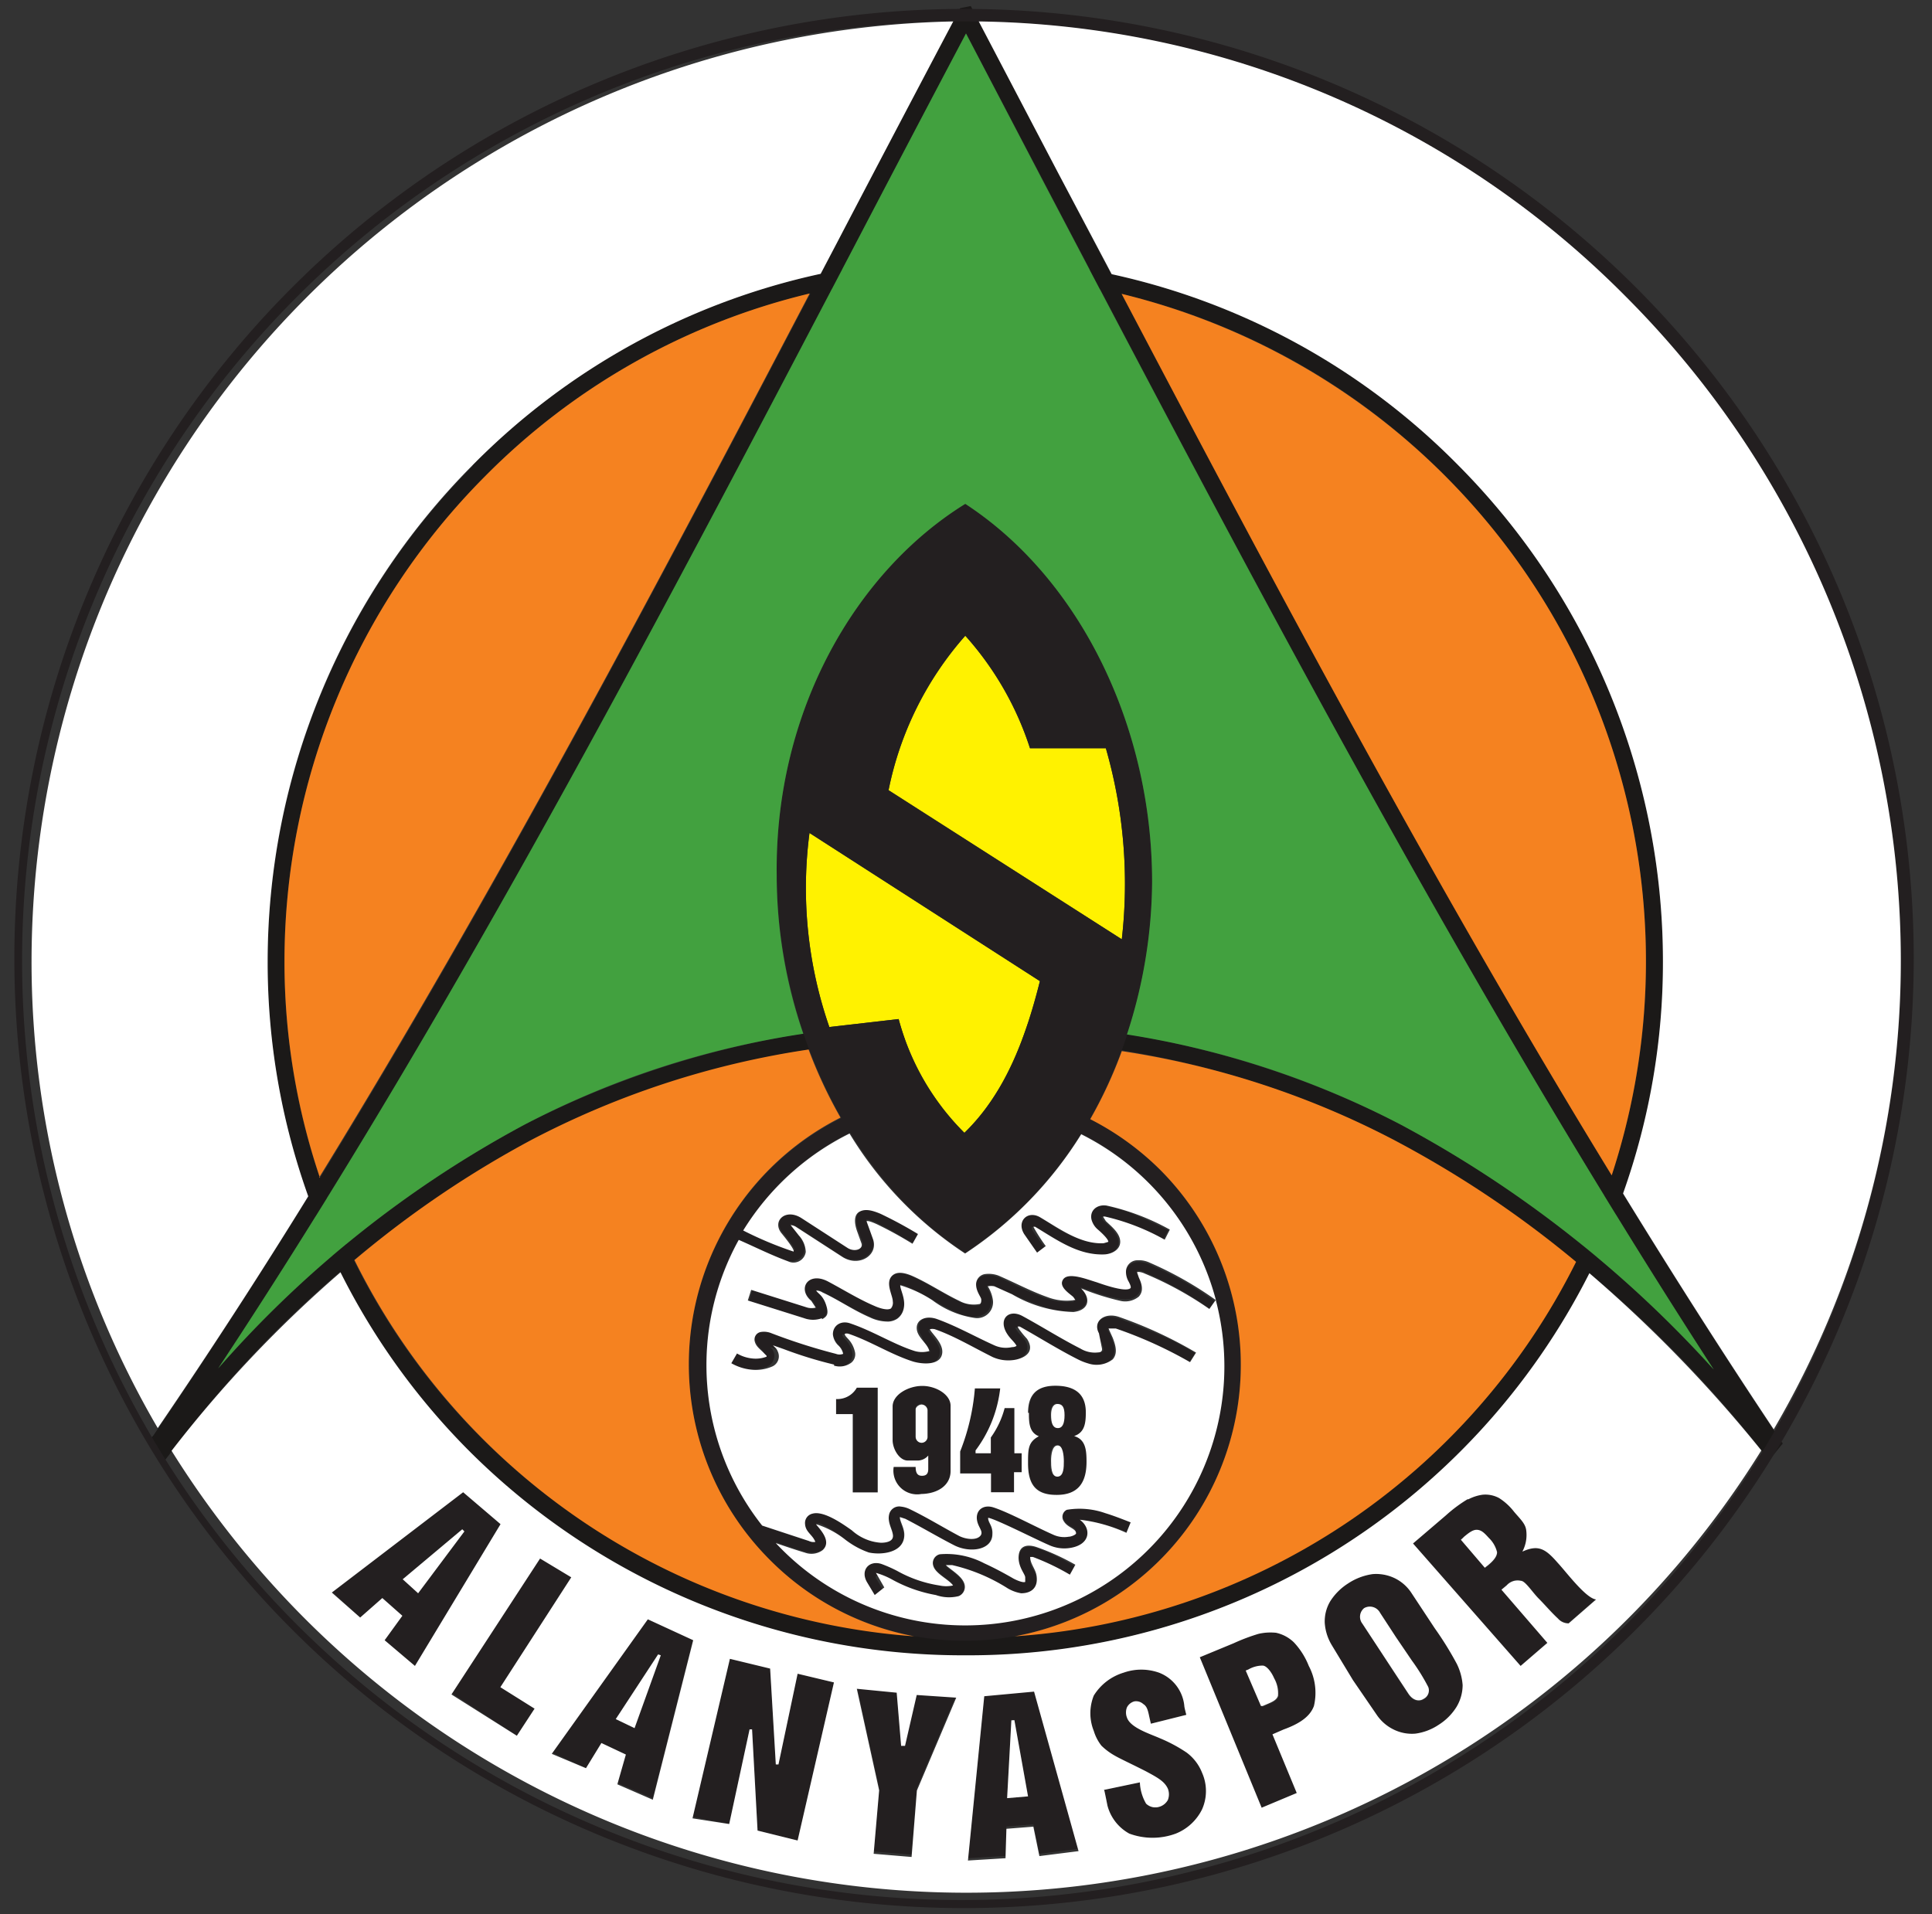
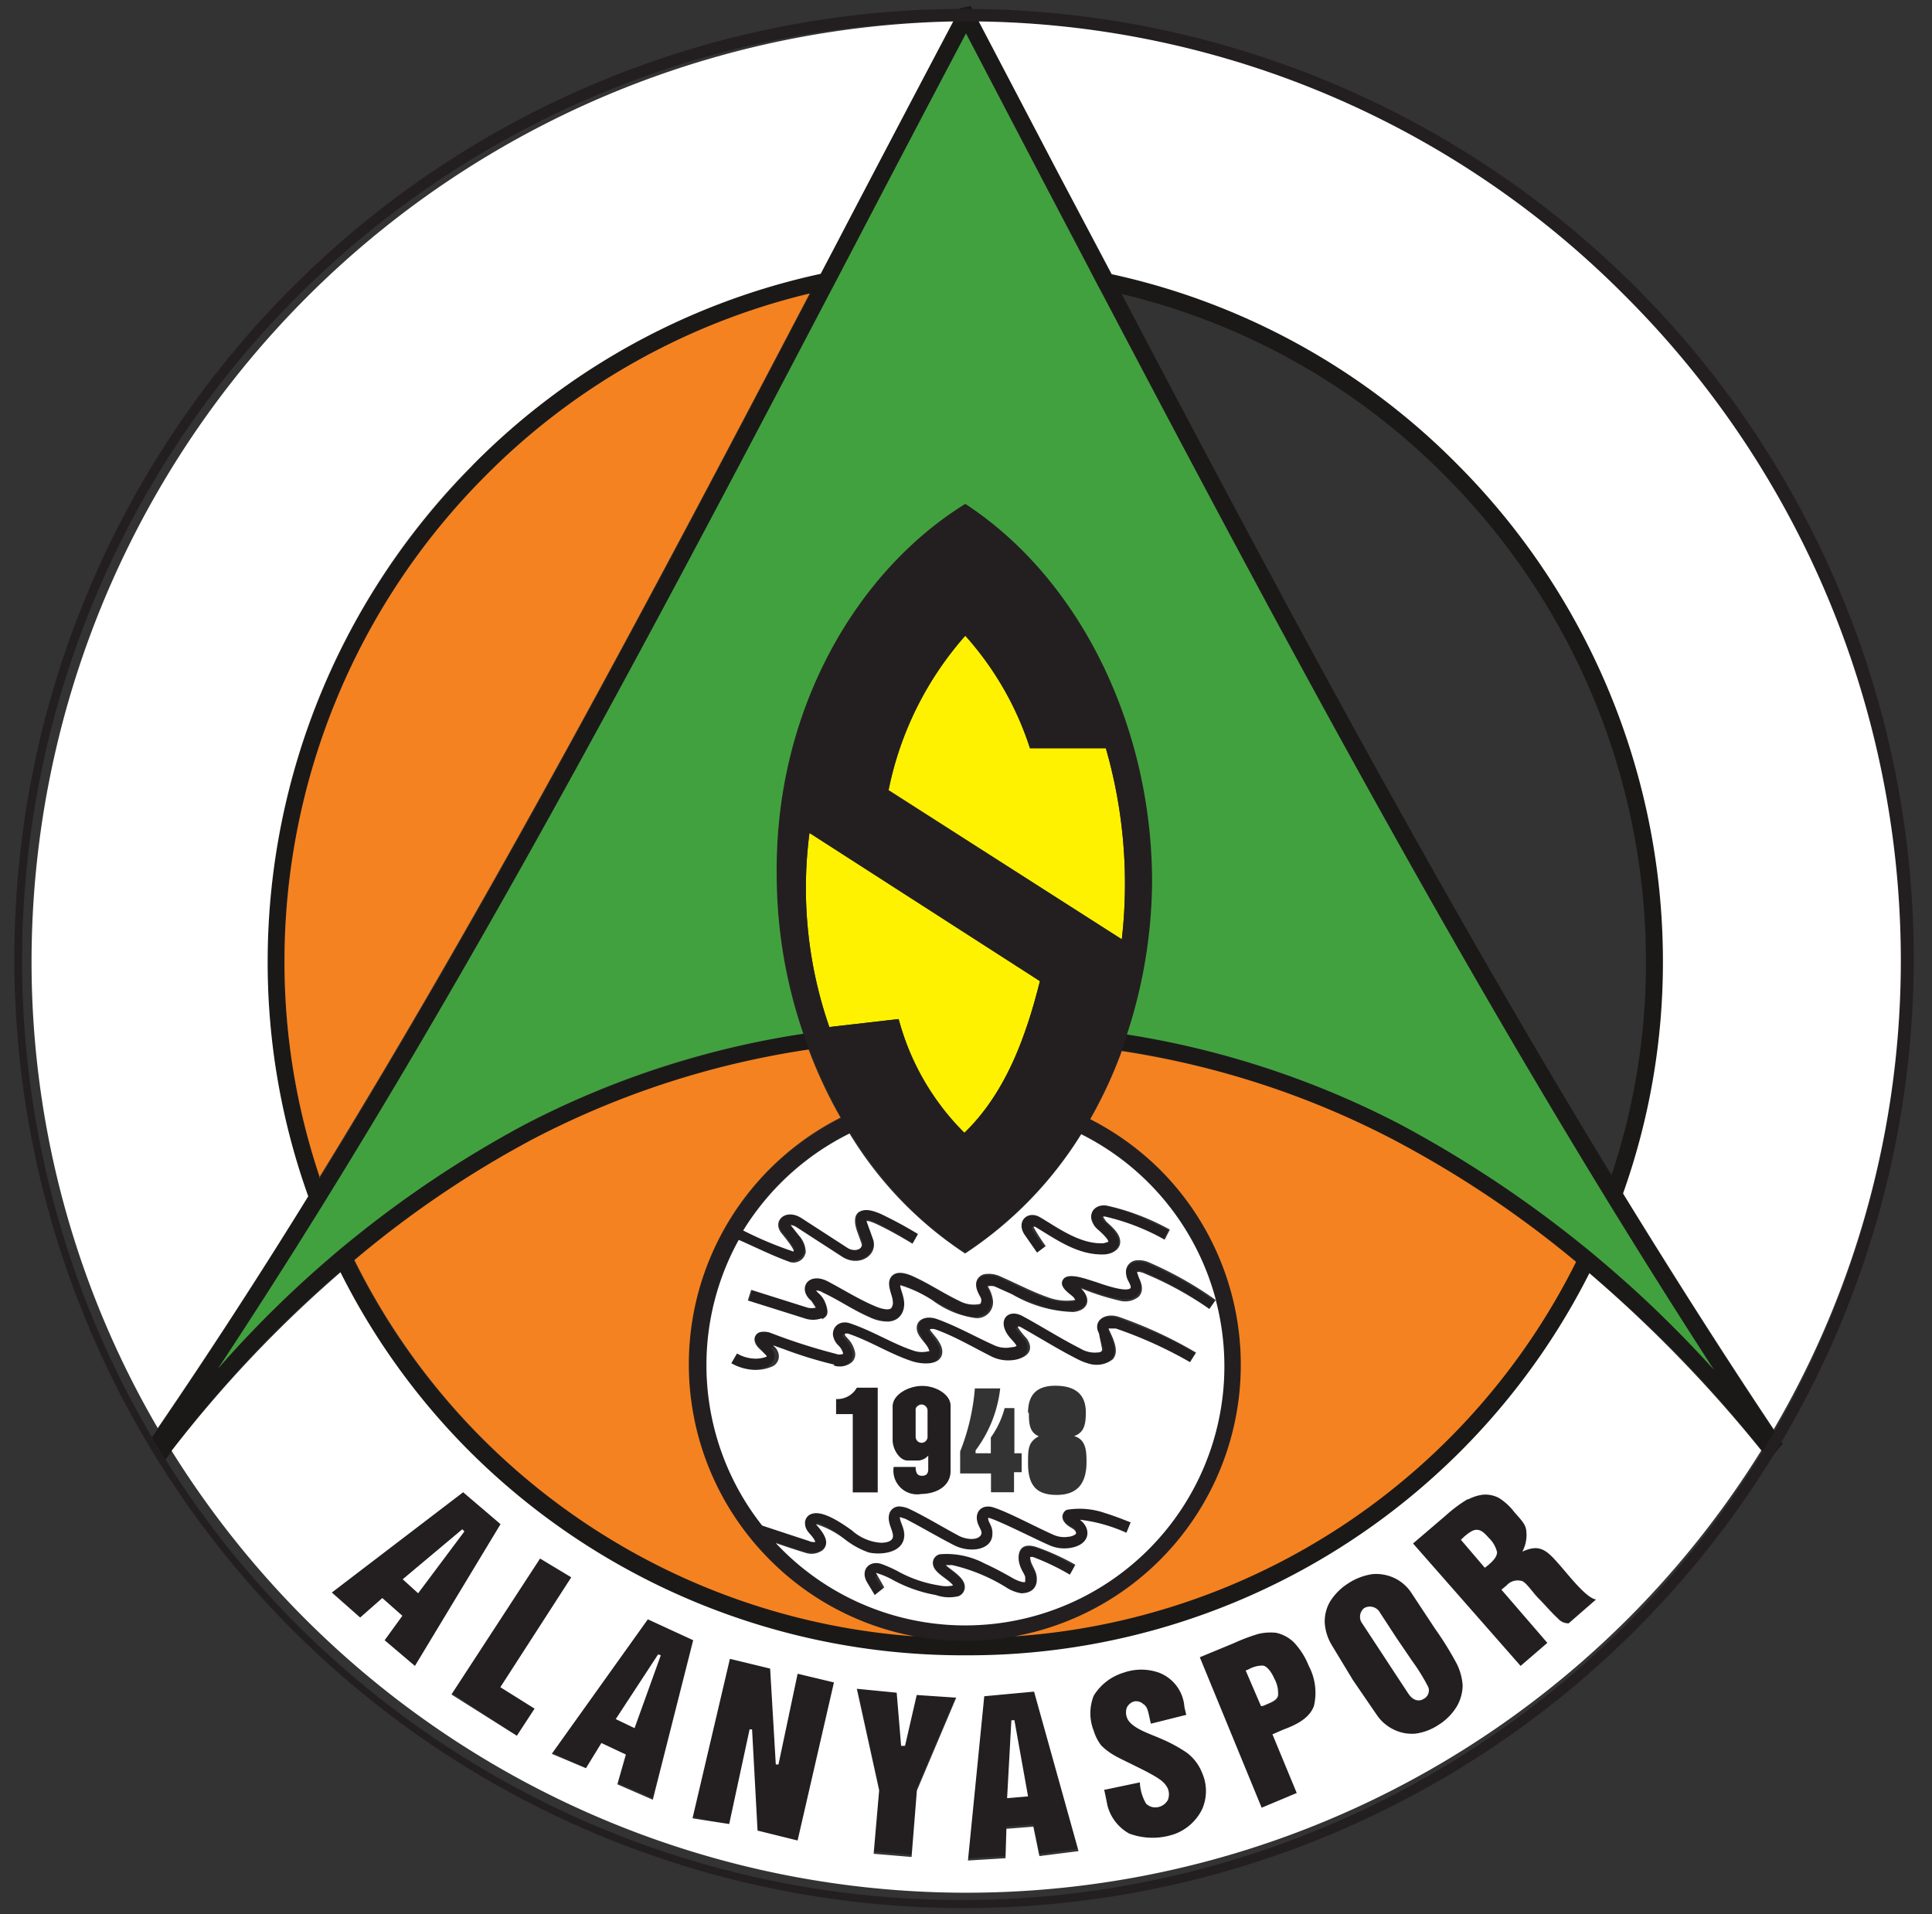
<svg xmlns="http://www.w3.org/2000/svg" id="Layer_1" data-name="Layer 1" viewBox="0 0 109 108">
  <rect x="0" y="0" width="109" height="108" fill="#333333" stroke="none" />
  <defs>
    <style>.cls-1{fill:#1b1918;}.cls-1,.cls-2,.cls-3,.cls-5,.cls-6,.cls-7{fill-rule:evenodd;}.cls-2{fill:#231f20;}.cls-3{fill:#fff200;}.cls-4{fill:none;}.cls-5{fill:#fff;}.cls-6{fill:#f58220;}.cls-7{fill:#42a13f;}</style>
  </defs>
  <g id="Layer1000">
    <path id="path10" class="cls-1" d="M54.46,15.55A38.09,38.09,0,0,0,27.34,26.9,38.79,38.79,0,0,0,16.05,54.25a37.93,37.93,0,0,0,11.22,27,38.69,38.69,0,0,0,54.38,0,37.92,37.92,0,0,0,11.21-27A38.79,38.79,0,0,0,81.58,26.9,38.11,38.11,0,0,0,54.46,15.55ZM26.66,26.23a39,39,0,0,1,55.59,0,39.71,39.71,0,0,1,11.57,28A38.87,38.87,0,0,1,82.33,82,39.66,39.66,0,0,1,26.6,82a38.88,38.88,0,0,1-11.5-27.7,39.74,39.74,0,0,1,11.56-28Z" />
    <path id="path12" class="cls-2" d="M85.79,94l-6.07-6.91,1.86-1.59a7.87,7.87,0,0,1,1.24-.92,2.46,2.46,0,0,1,.82-.27,1.63,1.63,0,0,1,.94.19,3.3,3.3,0,0,1,.84.77c.33.39.62.65.68,1a2,2,0,0,1-.21,1.25c.92-.42,1.32-.14,2,.64.46.49,1.58,2,2.16,2.06l-1.55,1.35a.79.79,0,0,1-.6-.27c-.4-.37-.74-.78-1.09-1.13s-.76-1-1-1a.82.82,0,0,0-.8.25l-.3.25,2.59,3Zm-2-5.52.1-.08.09-.07c.3-.25.5-.49.5-.73a1.65,1.65,0,0,0-.47-.81c-.25-.28-.41-.43-.64-.45s-.45.14-.75.39l-.08.08-.1.09Z" />
    <path id="path14" class="cls-2" d="M76.33,94.8l-1.21-2a2.78,2.78,0,0,1-.38-1.22,2.21,2.21,0,0,1,.31-1.23,3.26,3.26,0,0,1,1-1,3.35,3.35,0,0,1,1.38-.53,2.42,2.42,0,0,1,1.28.24,2.37,2.37,0,0,1,.92.82l1.32,2a18.66,18.66,0,0,1,1.24,2,3.25,3.25,0,0,1,.33,1.2,2.41,2.41,0,0,1-.35,1.24,3.18,3.18,0,0,1-1,1,3.1,3.1,0,0,1-1.31.5,2.32,2.32,0,0,1-1.25-.24,2.44,2.44,0,0,1-.91-.78Zm3.32-1.11-.89-1.31L77.86,91a.65.65,0,0,0-.9-.26.63.63,0,0,0-.1.87l.9,1.37.9,1.41.79,1.2c.27.42.63.47.88.3a.53.53,0,0,0,.25-.66,11.27,11.27,0,0,0-.93-1.5Z" />
    <path id="path16" class="cls-2" d="M71.18,102l-3.49-8.49,1.91-.79A10.67,10.67,0,0,1,71,92.19a3,3,0,0,1,1-.06,2.08,2.08,0,0,1,1,.54A4.18,4.18,0,0,1,73.84,94a3.24,3.24,0,0,1,.29,2.26c-.22.6-.81,1-1.72,1.33l-.62.27,1.37,3.31Zm0-5.71.1,0,.14-.06c.36-.15.64-.26.72-.51a1.71,1.71,0,0,0-.22-1c-.14-.33-.41-.7-.64-.71a1.62,1.62,0,0,0-.81.22l-.15.07Z" />
    <path id="path18" class="cls-2" d="M62.26,101l2.05-.43a2.59,2.59,0,0,0,.35,1.2.75.75,0,0,0,.74.18.81.81,0,0,0,.49-.39.88.88,0,0,0,0-.63c-.19-.42-.58-.63-1.27-1-.85-.43-1.44-.7-1.73-.87a3.57,3.57,0,0,1-.75-.56,2.52,2.52,0,0,1-.43-.83,2.67,2.67,0,0,1,0-2,3,3,0,0,1,1.68-1.29,3,3,0,0,1,2,0,2.24,2.24,0,0,1,1.43,1.9c0,.06.1.44.11.48l-2,.5L64.87,97c-.09-.39-.12-.7-.37-.85A.6.6,0,0,0,64,96a.66.66,0,0,0-.42.34.79.79,0,0,0,0,.57c.19.58,1.3.92,1.86,1.17a8.51,8.51,0,0,1,1.51.81,2.61,2.61,0,0,1,.87,1.14,2.54,2.54,0,0,1,0,2.06,2.82,2.82,0,0,1-1.48,1.37,3.78,3.78,0,0,1-2.63,0,2.54,2.54,0,0,1-1.23-1.58s-.14-.71-.18-.87Z" />
    <path id="path20" class="cls-2" d="M54.61,104.85l.92-9.27,2.81-.26,2.51,9-2.21.28-.34-1.66-1.52.12-.05,1.66Zm2.21-3.39,1.18-.1-.77-4.3h-.17Z" />
    <path id="path22" class="cls-1" d="M54.94.68C56.29,3.24,58,6.51,59.72,9.8c12.49,23.82,25.55,48.73,40.66,71.36l.2.29-.76.93-.37-.45A67.49,67.49,0,0,0,78.62,64.31a51.23,51.23,0,0,0-24.13-5.69A51.54,51.54,0,0,0,30,64.31,63.14,63.14,0,0,0,9.61,82l-.5.64L8.5,81.16,8.65,81C22.94,60.06,35.13,36.78,47.24,13.66c2.32-4.44,4.64-8.87,6.82-13l.11-.2.6-.12Zm3.94,9.56L54.5,1.89c-2.23,4.22-4.32,8.21-6.41,12.21C36.78,35.69,25.4,57.41,12.31,77.21A61.72,61.72,0,0,1,29.57,63.47a52.6,52.6,0,0,1,24.92-5.81,52.39,52.39,0,0,1,24.57,5.8A65.33,65.33,0,0,1,96.69,77.28C82.77,55.81,70.57,32.55,58.88,10.24Z" />
    <path id="path24" class="cls-2" d="M31.13,98.88l5.42-7.59,2.56,1.18-2.28,9-2-.87L35.31,99l-1.38-.65-.87,1.42ZM34.74,97l1.07.51,1.47-4.11-.15-.08Z" />
    <path id="path26" class="cls-2" d="M18.72,89.81l7.41-5.66L28.24,86l-4.83,8L21.7,92.55l1-1.38-1.13-1-1.25,1.1Zm4-.7.87.79,2.61-3.49-.12-.12Z" />
    <path id="path28" class="cls-2" d="M49.29,104.47l.31-3.58-1.26-5.73,2.25.22.25,3h.22l.66-2.87,2.23.15-2.22,5.24-.3,3.75Z" />
-     <path id="path30" class="cls-2" d="M39.07,102.52l2.11-9,2.27.55.32,5.41.15,0L45,94.44l2.05.49L45,103.85l-2.26-.56-.31-5.71-.14,0-1.15,5.34Z" />
+     <path id="path30" class="cls-2" d="M39.07,102.52l2.11-9,2.27.55.32,5.41.15,0L45,94.44l2.05.49L45,103.85Z" />
    <path id="path32" class="cls-2" d="M29.17,97.94l-3.7-2.41,5-7.67L32.23,89l-4,6.2,1.93,1.21Z" />
    <path id="path34" class="cls-2" d="M48.11,84.21h1.41V78.3H48.34a1.26,1.26,0,0,1-1.17.64v.85h.94Z" />
    <path id="path36" class="cls-2" d="M52,78.2c-.78,0-1.65.5-1.65,1.16v1.91c0,.5.38,1.15.85,1.15h.6a.8.8,0,0,0,.56-.28v.75c0,.23-.1.39-.33.39s-.38-.13-.38-.5l-1.24,0A1.34,1.34,0,0,0,52,84.28c.93,0,1.64-.49,1.65-1.3V79.32c0-.64-.84-1.14-1.62-1.12Zm0,1c-.16,0-.35.13-.35.28v1.54a.34.34,0,0,0,.34.34.34.34,0,0,0,.33-.31V79.56a.35.35,0,0,0-.32-.31Z" />
-     <path id="path38" class="cls-2" d="M55,78.34h1.43a7.17,7.17,0,0,1-1.39,3.5V82h.86v-.89a5.06,5.06,0,0,0,.78-1.66h.55V82h.41v1.07h-.43V84.2h-1.3V83.14H54.17V81.86A12.27,12.27,0,0,0,55,78.34Z" />
-     <path id="path40" class="cls-2" d="M59.61,78.19c-1.1,0-1.56.48-1.57,1.53,0,.62.05,1.12.56,1.32-.6.33-.61.72-.61,1.53,0,1.26.6,1.79,1.69,1.78s1.66-.65,1.66-1.87c0-.66-.05-1.26-.7-1.45.59-.2.66-.71.66-1.34,0-1-.51-1.5-1.69-1.5Zm0,1c-.24,0-.36.28-.36.62s.1.73.37.74.39-.25.39-.73-.14-.63-.4-.63Zm0,2.34c-.31,0-.37.54-.37.85s0,.92.36.91.36-.54.36-.86-.05-.91-.35-.9Z" />
    <path id="path42" class="cls-2" d="M54.44,62.4A14.6,14.6,0,0,0,44.1,66.68,15.57,15.57,0,0,0,42,69.39l.77.35c.63.29,1.23.57,1.91.82a.35.35,0,0,0,.15,0,0,0,0,0,0,0,0s0,0,0,0a.17.17,0,0,0,0-.07,2.47,2.47,0,0,0-.27-.42c-.11-.16-.25-.33-.38-.49a.75.75,0,0,1-.21-.58.59.59,0,0,1,.17-.33.61.61,0,0,1,.31-.16,1.08,1.08,0,0,1,.84.19l2.58,1.67a.66.66,0,0,0,.45.12.36.36,0,0,0,.24-.08.23.23,0,0,0,.11-.13.21.21,0,0,0,0-.17l-.23-.64c-.22-.6-.16-1,.14-1.15s.65-.09,1.17.13a16.77,16.77,0,0,1,1.63.86l.48.28-.31.55L51,69.86A15.55,15.55,0,0,0,49.46,69c-.33-.15-.53-.21-.59-.17a2,2,0,0,0,.13.38l.23.64a.92.92,0,0,1,0,.59,1,1,0,0,1-.36.46,1.2,1.2,0,0,1-.55.19,1.33,1.33,0,0,1-.85-.23l-2.58-1.67a.64.64,0,0,0-.32-.11s0,0,0,0c.14.17.29.35.42.54a3.4,3.4,0,0,1,.31.5.74.74,0,0,1,.08.43.61.61,0,0,1-.15.36.64.64,0,0,1-.37.22.9.9,0,0,1-.5,0c-.7-.26-1.32-.55-2-.84L41.64,70A14.62,14.62,0,0,0,43,86.08h0l.88.3c.6.2,1.19.4,1.76.57A.64.64,0,0,0,46,87h0a2.53,2.53,0,0,0-.12-.23c-.06-.07-.12-.15-.2-.23a.9.9,0,0,1-.26-.56.57.57,0,0,1,.08-.36.57.57,0,0,1,.33-.23,1.16,1.16,0,0,1,.73.08,7,7,0,0,1,1.5.86h0l.68.44a1.67,1.67,0,0,0,.48.21,1.57,1.57,0,0,0,.48,0,1.1,1.1,0,0,0,.52-.11.27.27,0,0,0,.16-.28,1.25,1.25,0,0,0-.1-.39,1.86,1.86,0,0,1-.12-.42.81.81,0,0,1,0-.38.51.51,0,0,1,.26-.37.64.64,0,0,1,.41-.09,1.51,1.51,0,0,1,.53.16c.52.25,1,.53,1.5.81s.83.47,1.26.69a1.63,1.63,0,0,0,.7.17.74.74,0,0,0,.48-.14.16.16,0,0,0,.06-.13.52.52,0,0,0-.08-.28,1.49,1.49,0,0,1-.17-.58.79.79,0,0,1,.09-.38A.52.52,0,0,1,55.6,85a.9.9,0,0,1,.45,0,16.51,16.51,0,0,1,2,.91c.45.22.91.44,1.34.63a1.55,1.55,0,0,0,.42.12,1.18,1.18,0,0,0,.46,0,.8.8,0,0,0,.36-.13s.06,0,.06-.06a.23.23,0,0,0,0-.14.69.69,0,0,0-.24-.19,1.1,1.1,0,0,1-.41-.35.51.51,0,0,1-.07-.34.46.46,0,0,1,.24-.31,1.37,1.37,0,0,1,.68-.08,6.54,6.54,0,0,1,1.49.27c.46.14.92.32,1.43.52l-.24.59A13.62,13.62,0,0,0,62.2,86a6.39,6.39,0,0,0-1.26-.24,1.34,1.34,0,0,1,.27.26.87.87,0,0,1,.16.56.76.76,0,0,1-.34.54,1.57,1.57,0,0,1-.62.23,2.43,2.43,0,0,1-.66,0,2.21,2.21,0,0,1-.57-.17c-.43-.19-.9-.42-1.37-.64a15.71,15.71,0,0,0-2-.87l-.09,0h0a.65.65,0,0,0,.09.29,1.1,1.1,0,0,1,.15.62.85.85,0,0,1-.25.57,1.44,1.44,0,0,1-.91.31,2.17,2.17,0,0,1-1-.25c-.44-.22-.86-.46-1.29-.7s-1-.54-1.46-.79a.89.89,0,0,0-.3-.09h0s0,.06,0,.1a2.22,2.22,0,0,0,.1.31,1.65,1.65,0,0,1,.14.6h0a.91.91,0,0,1-.49.85,1.89,1.89,0,0,1-.81.19,2.2,2.2,0,0,1-.67-.08,2.5,2.5,0,0,1-.64-.27l-.71-.47h0A6.49,6.49,0,0,0,46.36,86a1.06,1.06,0,0,0-.27-.07.28.28,0,0,0,.08.12,2.48,2.48,0,0,1,.25.3,2.15,2.15,0,0,1,.19.37.58.58,0,0,1,0,.41.54.54,0,0,1-.16.26.72.72,0,0,1-.25.16,1.36,1.36,0,0,1-.8,0c-.57-.17-1.12-.36-1.65-.54l.33.35A14.62,14.62,0,0,0,69.06,77a14.37,14.37,0,0,0-.47-3.67l-.36.51a18,18,0,0,0-1.79-1.14,20,20,0,0,0-1.86-.91.73.73,0,0,0-.37-.09l-.06,0h0a.17.17,0,0,0,0,.11,1.42,1.42,0,0,0,.08.18h0c0,.1.09.2.13.31a.8.8,0,0,1,0,.37.66.66,0,0,1-.19.4.9.9,0,0,1-.36.21,1.65,1.65,0,0,1-.64,0,8.14,8.14,0,0,1-1.57-.43c-.22-.07-.43-.15-.65-.21l0,0,.06.07h0a1.49,1.49,0,0,1,.15.2.8.8,0,0,1,.14.41.6.6,0,0,1-.29.5,1.34,1.34,0,0,1-.5.15,4.16,4.16,0,0,1-1.63-.24A16.21,16.21,0,0,1,57.06,73l-1-.45a1,1,0,0,0-.37,0l0,.12a1.29,1.29,0,0,1,.17.33.94.94,0,0,1,.07.34,1.13,1.13,0,0,1-.09.47.8.8,0,0,1-.39.38,1.12,1.12,0,0,1-.5.11A2.63,2.63,0,0,1,53.84,74c-.42-.19-.83-.43-1.24-.66a13.77,13.77,0,0,0-1.31-.69,1.25,1.25,0,0,0-.5-.16h0a1.13,1.13,0,0,0,.07.33h0a2.21,2.21,0,0,1,.14.59,1.25,1.25,0,0,1-.08.59.91.91,0,0,1-.3.37h0a.92.92,0,0,1-.49.16,2.34,2.34,0,0,1-1.06-.24,19.26,19.26,0,0,1-1.75-.9l-.91-.5a.68.68,0,0,0-.36-.11.47.47,0,0,0,.12.14,1.39,1.39,0,0,1,.26.29,2,2,0,0,1,.17.36c.13.4.06.67-.22.83a1.43,1.43,0,0,1-.94,0h0l-3.18-1,.19-.6,3.17,1a.93.93,0,0,0,.47,0s-.05,0-.07-.07h0a1,1,0,0,0-.1-.21l-.13-.15a.89.89,0,0,1-.37-.64.61.61,0,0,1,.11-.36.62.62,0,0,1,.3-.22,1.12,1.12,0,0,1,.89.13l.93.51a18,18,0,0,0,1.69.87,1.76,1.76,0,0,0,.77.19.35.35,0,0,0,.17,0h0a.36.36,0,0,0,.07-.1.68.68,0,0,0,0-.3,1.94,1.94,0,0,0-.11-.43h0a1.46,1.46,0,0,1-.1-.61.66.66,0,0,1,.21-.43.67.67,0,0,1,.45-.13,2.09,2.09,0,0,1,.75.22,14.59,14.59,0,0,1,1.35.72c.4.22.8.45,1.2.64a2.18,2.18,0,0,0,.89.23.85.85,0,0,0,.24,0,.2.2,0,0,0,.09-.09.42.42,0,0,0,0-.18l0-.14h0a.72.72,0,0,0-.11-.19,1,1,0,0,1-.16-.48.57.57,0,0,1,.13-.4.71.71,0,0,1,.37-.21,1.48,1.48,0,0,1,.72.07h0c.33.14.67.3,1,.47.58.27,1.16.54,1.76.75a3.37,3.37,0,0,0,1.36.2.87.87,0,0,0,.21,0l0,0a.83.83,0,0,0-.08-.12h0a.39.39,0,0,0-.1-.08,1.5,1.5,0,0,1-.49-.52.4.4,0,0,1,0-.42A.46.46,0,0,1,60.3,72a2.16,2.16,0,0,1,.88.13c.23.06.45.14.68.22a7.61,7.61,0,0,0,1.44.4,1.13,1.13,0,0,0,.38,0l.09,0a0,0,0,0,0,0,0,.19.19,0,0,0,0-.1,2.29,2.29,0,0,0-.1-.23h0c0-.07-.06-.13-.09-.21a.87.87,0,0,1-.06-.44.62.62,0,0,1,.22-.4.74.74,0,0,1,.42-.16,1.4,1.4,0,0,1,.68.13c.64.28,1.28.59,1.91.94a19.64,19.64,0,0,1,1.84,1.18A14.61,14.61,0,0,0,54.44,62.4Zm4.07,8.28-.13-.17c-.21-.29-.37-.51-.6-.88a.83.83,0,0,1-.14-.58.57.57,0,0,1,.16-.32.59.59,0,0,1,.33-.17.82.82,0,0,1,.56.13l.5.3a5.57,5.57,0,0,0,3.07,1.16.64.64,0,0,0,.23-.05l0,0a.25.25,0,0,0,0-.07,1.93,1.93,0,0,0-.43-.48l-.16-.16h0a1.11,1.11,0,0,1-.34-.55.63.63,0,0,1,0-.41.59.59,0,0,1,.28-.3.8.8,0,0,1,.52-.08,7.17,7.17,0,0,1,1.76.53c.62.25,1.24.56,1.79.83l-.29.57c-.54-.27-1.15-.57-1.74-.81a6.8,6.8,0,0,0-1.6-.49.29.29,0,0,0-.14,0h0a.75.75,0,0,0,.16.24h0l.15.14a2.39,2.39,0,0,1,.56.66.93.93,0,0,1,.1.34.65.65,0,0,1-.12.39.68.68,0,0,1-.26.22,1.28,1.28,0,0,1-.51.13,6.08,6.08,0,0,1-3.42-1.26l-.49-.3-.1,0,0,.11c.22.35.37.55.57.83l.13.18Zm3.69-2ZM41.58,76.34a2.13,2.13,0,0,0,.85.28,1.72,1.72,0,0,0,.82-.1h0v0h0a1.14,1.14,0,0,1-.11-.11h0L43,76.17a1.07,1.07,0,0,1-.37-.49.42.42,0,0,1,0-.35.47.47,0,0,1,.28-.21,1.1,1.1,0,0,1,.62.07l.85.3a23.16,23.16,0,0,0,2.78.86.79.79,0,0,0,.34,0s.06,0,.07,0a.66.66,0,0,0-.09-.25,2.42,2.42,0,0,0-.19-.24,1,1,0,0,1-.3-.61.56.56,0,0,1,.1-.38h0a.62.62,0,0,1,.31-.24,1,1,0,0,1,.64,0,14.35,14.35,0,0,1,1.84.79,13.47,13.47,0,0,0,1.77.76,1.77,1.77,0,0,0,.61.09.66.66,0,0,0,.23,0v0a1.88,1.88,0,0,0-.32-.51A3.17,3.17,0,0,1,52,75.4a.92.92,0,0,1-.18-.49.59.59,0,0,1,.14-.38.69.69,0,0,1,.34-.2,1.17,1.17,0,0,1,.67.07h0a23.48,23.48,0,0,1,2.18,1c.35.17.71.35,1,.5a1.16,1.16,0,0,0,.44.12,1.82,1.82,0,0,0,.52,0c.16,0,.24-.06.25-.08l-.06-.11-.15-.17a2.56,2.56,0,0,1-.37-.47h0a.94.94,0,0,1-.14-.56.52.52,0,0,1,.16-.35.53.53,0,0,1,.34-.15,1,1,0,0,1,.58.15c.47.26.88.49,1.28.73.66.38,1.3.76,2,1.09a2.41,2.41,0,0,0,.49.2,1.3,1.3,0,0,0,.43,0l.13,0a.41.41,0,0,0,.2-.09.1.1,0,0,0,0-.1v0a2.64,2.64,0,0,0-.12-.4,3,3,0,0,0-.19-.41.79.79,0,0,1-.1-.4.61.61,0,0,1,.21-.41.9.9,0,0,1,.37-.17,1.41,1.41,0,0,1,.69.07c.74.28,1.47.56,2.19.87a15.72,15.72,0,0,1,2.12,1.09l-.33.54a15.25,15.25,0,0,0-2-1c-.71-.31-1.43-.58-2.15-.85a.63.63,0,0,0-.35,0H62.5s0,0,0,0a3.06,3.06,0,0,1,.22.49,4.42,4.42,0,0,1,.15.48s0,.08,0,.12a.76.76,0,0,1-.21.61,1.08,1.08,0,0,1-.51.26l-.21,0a2,2,0,0,1-.64,0,3.3,3.3,0,0,1-.63-.25c-.67-.34-1.33-.72-2-1.11l-1.27-.73-.12,0,.05.1h0a1.87,1.87,0,0,0,.28.35c.06.07.12.13.18.21h0v0a.7.7,0,0,1,.1.77.88.88,0,0,1-.69.4,2.36,2.36,0,0,1-.7,0,2.18,2.18,0,0,1-.65-.18l-1.06-.51a21.11,21.11,0,0,0-2.12-1h0a.62.62,0,0,0-.28,0l0,.09.18.23a2.12,2.12,0,0,1,.44.72.81.81,0,0,1,0,.3.59.59,0,0,1-.33.47,1.12,1.12,0,0,1-.5.12,2.32,2.32,0,0,1-.83-.11,14.47,14.47,0,0,1-1.86-.8,15.07,15.07,0,0,0-1.76-.76.36.36,0,0,0-.22,0,.51.51,0,0,0,.13.21,1.5,1.5,0,0,1,.44.78h0a.53.53,0,0,1,0,.28.66.66,0,0,1-.2.34h0a.89.89,0,0,1-.35.18,1.45,1.45,0,0,1-.62,0,23.35,23.35,0,0,1-2.86-.88h0l-.6-.21,0,0h0l.13.13,0,0,0,0a.75.75,0,0,1,.06.13.61.61,0,0,1,0,.46.61.61,0,0,1-.3.35h0a.31.31,0,0,1-.13.06,2.4,2.4,0,0,1-1.11.13,2.9,2.9,0,0,1-1.1-.36Zm6,0Zm0,0Zm0-1.15Zm4.87,1h0Zm-1.77-3.76Zm13.38-.71h0ZM49.35,90c-.08-.12-.16-.27-.24-.41l-.18-.29h0a1,1,0,0,1-.15-.49.65.65,0,0,1,.13-.38.63.63,0,0,1,.33-.21.87.87,0,0,1,.5,0,7.54,7.54,0,0,1,.88.39,7.65,7.65,0,0,0,2.26.81H53a1.8,1.8,0,0,0,.77,0l-.08-.1a3.6,3.6,0,0,0-.35-.29,4.44,4.44,0,0,1-.37-.3,1,1,0,0,1-.32-.43.49.49,0,0,1,.07-.43.55.55,0,0,1,.3-.21,1.69,1.69,0,0,1,.79,0,7.41,7.41,0,0,1,1.72.54c.55.25,1.11.55,1.63.85a1.64,1.64,0,0,0,.54.2h.14a0,0,0,0,0,0,0,.33.33,0,0,0,0-.2h0a.81.81,0,0,0-.11-.26,1.81,1.81,0,0,1-.2-.46,1.35,1.35,0,0,1-.06-.47.62.62,0,0,1,.16-.4.53.53,0,0,1,.43-.19,1.05,1.05,0,0,1,.4.07,7.62,7.62,0,0,1,1.1.46c.36.17.74.38,1.1.58l-.31.56c-.33-.19-.69-.39-1.07-.57a9.36,9.36,0,0,0-1-.43l-.15,0a.66.66,0,0,0,0,.27,1.46,1.46,0,0,0,.14.31,1.33,1.33,0,0,1,.19.47,1.2,1.2,0,0,1,0,.47.64.64,0,0,1-.35.43.86.86,0,0,1-.51.06,2.22,2.22,0,0,1-.76-.28,15.68,15.68,0,0,0-1.58-.82,6.29,6.29,0,0,0-1.55-.49l-.36,0,0,0a3.75,3.75,0,0,0,.33.26,3.81,3.81,0,0,1,.43.37.88.88,0,0,1,.28.49.56.56,0,0,1-.34.6,2,2,0,0,1-1.17.06H52.8a8,8,0,0,1-2.46-.87,6.12,6.12,0,0,0-.8-.35l-.12,0a.27.27,0,0,0,0,.13h0l.19.31a2.75,2.75,0,0,0,.23.38Zm4.45-.49h0ZM43.42,66a15.57,15.57,0,1,1-4.56,11A15.55,15.55,0,0,1,43.42,66Z" />
    <path id="path44" class="cls-3" d="M54.46,35.87a17.63,17.63,0,0,1,3.65,6.35l4.28,0A27.63,27.63,0,0,1,63.29,53l-13.16-8.4A18.71,18.71,0,0,1,54.46,35.87Z" />
    <path id="path46" class="cls-3" d="M45.67,47l13,8.36c-.83,3.32-2,6.37-4.26,8.56a14.2,14.2,0,0,1-3.71-6.42l-3.91.45A23.91,23.91,0,0,1,45.67,47Z" />
    <path id="path48" class="cls-4" d="M54.46,28.43C61,32.7,65,41.09,65,49.76c0,5.9-2.27,15.49-10.57,20.93C47.7,66.38,43.79,57.48,43.82,49.36c-.11-9.22,4.45-17.1,10.64-20.93Z" />
    <path id="path50" class="cls-2" d="M50.13,44.58a18.71,18.71,0,0,1,4.33-8.71,17.63,17.63,0,0,1,3.65,6.35l4.28,0A27.63,27.63,0,0,1,63.29,53Zm4.33-16.15c-6.19,3.83-10.75,11.71-10.64,20.93,0,8.12,3.88,17,10.64,21.33C62.76,65.25,65,55.66,65,49.76,65,41.09,61,32.7,54.46,28.43ZM45.67,47l13,8.36c-.83,3.32-2,6.37-4.26,8.56a14.2,14.2,0,0,1-3.71-6.42l-3.91.45A23.91,23.91,0,0,1,45.67,47Z" />
    <path id="path52" class="cls-5" d="M47.07,77a23.35,23.35,0,0,1-2.86-.88l-.6-.21c.15.16.21.18.28.37a.63.63,0,0,1-.29.81h0a2.33,2.33,0,0,1-1.24.19,2.85,2.85,0,0,1-1.1-.36l.32-.55a2.13,2.13,0,0,0,.85.28,1.72,1.72,0,0,0,.82-.1h0v-.05l-.11-.11c-.22-.24-.47-.39-.55-.67a.43.43,0,0,1,.32-.56,1.1,1.1,0,0,1,.62.07,33.11,33.11,0,0,0,3.63,1.16.56.56,0,0,0,.41,0,.92.92,0,0,0-.29-.49,1,1,0,0,1-.29-.61c0-.51.47-.81,1-.61,1.27.43,2.44,1.18,3.61,1.55a1.47,1.47,0,0,0,.83,0c-.11-.45-.7-.77-.71-1.29s.57-.72,1.15-.51h0c1.11.4,2.16,1,3.23,1.48a1.57,1.57,0,0,0,1,.1c.16,0,.24-.06.25-.08-.19-.3-.38-.4-.58-.75h0c-.44-.8.18-1.34.94-.91,1.12.61,2.14,1.26,3.24,1.82a1.58,1.58,0,0,0,1,.22c.17,0,.25-.09.22-.23L62,75.23c-.37-.68.33-1.22,1.17-.91a24.26,24.26,0,0,1,4.31,2l-.34.54a23.93,23.93,0,0,0-4.19-1.9l-.41,0,.24.53c.15.4.3.86,0,1.21a1.49,1.49,0,0,1-1.36.24,3.3,3.3,0,0,1-.63-.25c-1.09-.55-2.2-1.25-3.26-1.84l-.12,0,.05.1h0a5.71,5.71,0,0,0,.48.59c.39.6.1,1-.59,1.17a2.16,2.16,0,0,1-1.35-.14C54.86,76,53.83,75.38,52.74,75h0a.62.62,0,0,0-.28,0c.09.23.76.78.7,1.34-.08.73-1.14.64-1.66.48-1.25-.4-2.38-1.14-3.62-1.56a.36.36,0,0,0-.22,0c0,.21.4.32.57,1h0a.61.61,0,0,1-.19.62h0a1.09,1.09,0,0,1-1,.17Zm17.08-5.23ZM46.37,74.38a1.46,1.46,0,0,1-1,0l-3.18-1,.19-.6,3.17,1a.93.93,0,0,0,.47,0L46,73.75l-.23-.35c-.81-.67-.18-1.67.93-1.1.87.46,1.73,1,2.62,1.38.33.15.76.27.94.15a.49.49,0,0,0,.11-.4c0-.35-.47-1.09,0-1.48.31-.25.79-.1,1.2.09.87.4,1.69.95,2.55,1.36a1.7,1.7,0,0,0,1.13.18c.1,0,.12-.15.11-.27s-.28-.43-.29-.81a.59.59,0,0,1,.5-.61,1.59,1.59,0,0,1,.75.08c.91.39,1.84.89,2.78,1.22a3,3,0,0,0,1.57.16l-.11-.16c-.16-.17-.87-.57-.58-1s1.35,0,1.89.16c.32.11,1.65.59,1.91.33.06-.06-.07-.3-.1-.36h0a1.08,1.08,0,0,1-.15-.65.65.65,0,0,1,.64-.56,1.4,1.4,0,0,1,.68.13,20.48,20.48,0,0,1,3.75,2.12A14.62,14.62,0,0,0,61,64a21.8,21.8,0,0,1-6.55,6.73,21.33,21.33,0,0,1-6.52-6.77,14.72,14.72,0,0,0-6,5.47,20.48,20.48,0,0,0,2.84,1.19c.09-.1-.57-.9-.65-1-.61-.7.19-1.48,1.11-.88l2.58,1.67c.4.26.91.08.79-.26l-.23-.64c-.22-.6-.16-1,.14-1.15s.65-.09,1.17.13a23.39,23.39,0,0,1,2.11,1.14l-.31.55a21.64,21.64,0,0,0-2-1.1c-.33-.15-.53-.21-.59-.17l.36,1c.33.92-.8,1.62-1.74,1l-2.58-1.67a.64.64,0,0,0-.32-.11l.46.58a1.45,1.45,0,0,1,.39.93.7.7,0,0,1-1,.53c-1-.37-1.84-.8-2.78-1.21A14.61,14.61,0,0,0,43,86.08h0l2.64.87A.58.58,0,0,0,46,87c-.16-.41-.55-.55-.58-1a.54.54,0,0,1,.41-.59c.64-.19,1.72.58,2.23.94h0a2.72,2.72,0,0,0,1.64.7c.27,0,.69-.06.68-.39s-.32-.73-.22-1.19a.58.58,0,0,1,.67-.46,1.51,1.51,0,0,1,.53.16c.95.46,1.82,1,2.76,1.5.36.18.94.26,1.18,0s-.17-.51-.19-1,.39-.78.92-.62c.88.28,2.38,1.1,3.38,1.54a1.48,1.48,0,0,0,.88.12c.14,0,.41-.11.42-.19,0-.28-.48-.32-.69-.68a.44.44,0,0,1,.17-.65,4.37,4.37,0,0,1,2.17.19c.46.14.92.32,1.43.52l-.24.59a8.76,8.76,0,0,0-2.63-.74c.66.48.62,1.4-.53,1.59a2.07,2.07,0,0,1-1.23-.17c-.72-.31-3-1.47-3.41-1.53,0,.29.27.45.24.92,0,.9-1.26,1.09-2.16.63s-1.8-1-2.75-1.49l-.31-.1c0,.26.25.6.25,1,0,1-1.25,1.16-2,1a4.7,4.7,0,0,1-1.35-.74h0a5.14,5.14,0,0,0-1.63-.86c.07.15.95.92.38,1.46a1.06,1.06,0,0,1-1,.15c-.57-.17-1.12-.36-1.65-.54A14.62,14.62,0,0,0,68.59,73.35l-.36.51a19.27,19.27,0,0,0-3.65-2c-.14-.07-.37-.12-.43-.07h0l.1.29h0c.16.35.3.75,0,1.08a1.21,1.21,0,0,1-1,.25A14.31,14.31,0,0,1,61,72.7l.06.07h0c.51.56.33,1.17-.5,1.26a7.25,7.25,0,0,1-3.46-1l-1-.45a1,1,0,0,0-.37,0,2,2,0,0,1,.29.79.9.9,0,0,1-1,1,5.24,5.24,0,0,1-2.41-1,7,7,0,0,0-1.82-.85c0,.3.4.9.13,1.52a.91.91,0,0,1-.3.37,1,1,0,0,1-.49.16,2.34,2.34,0,0,1-1.06-.24c-.93-.4-1.78-1-2.66-1.4a.68.68,0,0,0-.36-.11c.07.15.37.25.55.79s.06.67-.22.83Zm1.74,9.83V79.79h-.94v-.85a1.26,1.26,0,0,0,1.17-.64h1.18v5.91Zm2.25-4.85c0-.66.87-1.15,1.65-1.16s1.62.48,1.62,1.12V83c0,.81-.72,1.28-1.65,1.3a1.34,1.34,0,0,1-1.56-1.53l1.24,0c0,.37.12.51.38.5s.33-.16.33-.39v-.75a.8.8,0,0,1-.56.28h-.6c-.47,0-.85-.65-.85-1.15Zm8.15-8.68-.73-1.05c-.45-.73.21-1.36.91-.94,1.14.68,2.29,1.52,3.57,1.46l.27-.08c0-.2-.61-.71-.61-.71a1.11,1.11,0,0,1-.34-.55c-.11-.5.3-.86.84-.79A13.27,13.27,0,0,1,66,69.38l-.29.57a12.57,12.57,0,0,0-3.34-1.3.29.29,0,0,0-.14,0l.16.25c.31.3.79.67.81,1.14s-.47.72-.89.74c-1.48.06-2.68-.82-3.91-1.56l-.1,0A10.42,10.42,0,0,0,59,70.31ZM49.35,90l-.42-.7c-.42-.68.09-1.29.81-1.05a7.54,7.54,0,0,1,.88.39,7.05,7.05,0,0,0,2.38.82,1.8,1.8,0,0,0,.77,0c-.26-.36-1-.66-1.12-1.12a.51.51,0,0,1,.37-.64,4.55,4.55,0,0,1,2.51.51c.55.25,1.11.55,1.63.85.18.1.55.26.68.2V89c0-.18-.41-.59-.37-1.19s.48-.69,1-.52a13.32,13.32,0,0,1,2.2,1l-.31.56a13.33,13.33,0,0,0-2.09-1l-.15,0c0,.39.3.67.36,1.05.1.63-.24,1-.87,1a2.22,2.22,0,0,1-.76-.28,10.07,10.07,0,0,0-3.13-1.31l-.36,0c.36.33,1,.67,1.07,1.15a.56.56,0,0,1-.34.6A2.24,2.24,0,0,1,52.8,90a8,8,0,0,1-2.46-.87,4.29,4.29,0,0,0-.92-.38l.47.82Zm4.82-8.1A12.27,12.27,0,0,0,55,78.34h1.43a7.17,7.17,0,0,1-1.39,3.5V82h.86v-.89a5.06,5.06,0,0,0,.78-1.66h.55V82h.41v1.07h-.43V84.2h-1.3V83.14H54.17ZM58,79.72c0-1,.47-1.54,1.57-1.53s1.69.49,1.69,1.5c0,.63-.07,1.14-.66,1.34.65.19.7.79.7,1.45,0,1.22-.51,1.86-1.66,1.87S58,83.83,58,82.57c0-.81,0-1.2.61-1.53-.51-.2-.57-.7-.56-1.32Z" />
    <path id="path54" class="cls-5" d="M51.66,79.53v1.54a.34.34,0,0,0,.34.34.34.34,0,0,0,.33-.31V79.56a.35.35,0,0,0-.32-.31c-.16,0-.35.13-.35.28Z" />
-     <path id="path56" class="cls-5" d="M59.3,79.84c0,.46.1.73.37.74s.39-.25.39-.73-.14-.63-.4-.63-.36.28-.36.62Z" />
-     <path id="path58" class="cls-5" d="M59.67,81.56c-.31,0-.37.54-.37.85s0,.92.36.91.36-.54.36-.86-.05-.91-.35-.9Z" />
    <path id="path60" class="cls-2" d="M54.56,1.21A53,53,0,1,0,91.75,16.76,52.49,52.49,0,0,0,54.56,1.21ZM16.61,16.09A53.58,53.58,0,1,1,.81,54.17,53.53,53.53,0,0,1,16.61,16.09Z" />
    <path id="path62" class="cls-6" d="M18,66.45c9.84-16,18.81-32.95,27.68-49.89A38.31,38.31,0,0,0,27.34,26.9,38.79,38.79,0,0,0,16.05,54.25a38.05,38.05,0,0,0,2,12.2Z" />
-     <path id="path64" class="cls-6" d="M63.28,16.58C72,33.16,81,50.11,90.93,66.32A38.76,38.76,0,0,0,63.28,16.58Z" />
    <path id="path66" class="cls-6" d="M78.62,64.31a48.73,48.73,0,0,0-15.33-5,25,25,0,0,1-1.78,3.84A15.75,15.75,0,0,1,65.45,66a15.58,15.58,0,0,1-8.2,26.33A38.29,38.29,0,0,0,88.92,71.2a59.13,59.13,0,0,0-10.3-6.89Z" />
    <path id="path68" class="cls-6" d="M43.42,88a15.6,15.6,0,0,1,4-24.94,26.36,26.36,0,0,1-1.8-3.84A49.1,49.1,0,0,0,30,64.31,57.25,57.25,0,0,0,20,71.1,38.34,38.34,0,0,0,51.58,92.33,15.52,15.52,0,0,1,43.42,88Z" />
    <path id="path70" class="cls-5" d="M15.1,54.25a39.74,39.74,0,0,1,11.56-28A39.24,39.24,0,0,1,46.3,15.45l.94-1.79c2.22-4.25,4.45-8.49,6.54-12.45a53.09,53.09,0,0,0-52,53A52.18,52.18,0,0,0,8.9,80.58q4.37-6.4,8.49-13.08A39.2,39.2,0,0,1,15.1,54.25Z" />
    <path id="path72" class="cls-5" d="M82.25,26.23a39.71,39.71,0,0,1,11.57,28,38.9,38.9,0,0,1-2.25,13.11c2.77,4.51,5.59,8.95,8.5,13.31a52.31,52.31,0,0,0,7.17-26.49A53,53,0,0,0,91.75,16.76,52.37,52.37,0,0,0,55.22,1.21l4.5,8.59,3,5.67A39.16,39.16,0,0,1,82.25,26.23Z" />
    <path id="path74" class="cls-5" d="M26.6,82a38.92,38.92,0,0,1-7.39-10.21A69.67,69.67,0,0,0,9.68,81.86a53.36,53.36,0,0,0,7.55,9.5,52.77,52.77,0,0,0,82.14-9.52,76.1,76.1,0,0,0-9.7-10,39.25,39.25,0,0,1-35.2,21.56A39.41,39.41,0,0,1,26.6,82Zm-7.88,7.86,7.41-5.66L28.24,86l-4.83,8L21.7,92.55l1-1.38-1.13-1-1.25,1.1Zm64.1-5.25a2.46,2.46,0,0,1,.82-.27,1.63,1.63,0,0,1,.94.19,3.3,3.3,0,0,1,.84.77c.33.39.62.65.68,1a2,2,0,0,1-.21,1.25c.92-.42,1.32-.14,2,.64.46.49,1.58,2,2.16,2.06l-1.55,1.35a.79.79,0,0,1-.6-.27c-.4-.37-.74-.78-1.09-1.13s-.76-1-1-1a.82.82,0,0,0-.8.25l-.3.25,2.59,3L85.79,94l-6.07-6.91,1.86-1.59a7.87,7.87,0,0,1,1.24-.92Zm-57.35,11,5-7.67L32.23,89l-4,6.2,1.93,1.21-1,1.53Zm5.66,3.35,5.42-7.59,2.56,1.18-2.28,9-2-.87L35.31,99l-1.38-.65-.87,1.42Zm7.94,3.64,2.11-9,2.27.55.32,5.41.15,0L45,94.44l2.05.49L45,103.85l-2.26-.56-.31-5.71-.14,0-1.15,5.34Zm10.22,2,.31-3.58-1.26-5.73,2.25.22.25,3h.22l.66-2.87,2.23.15-2.22,5.24-.3,3.75Zm5.32.38.92-9.27,2.81-.26,2.51,9-2.21.28-.34-1.66-1.52.12-.05,1.66ZM62.26,101l2.05-.43a2.59,2.59,0,0,0,.35,1.2.75.75,0,0,0,.74.18.81.81,0,0,0,.49-.39.88.88,0,0,0,0-.63c-.19-.42-.58-.63-1.27-1-.85-.43-1.44-.7-1.73-.87a3.57,3.57,0,0,1-.75-.56,2.52,2.52,0,0,1-.43-.83,2.67,2.67,0,0,1,0-2,3,3,0,0,1,1.68-1.29,3,3,0,0,1,2,0,2.24,2.24,0,0,1,1.43,1.9c0,.06.1.44.11.48l-2,.5L64.87,97c-.09-.39-.12-.7-.37-.85A.6.6,0,0,0,64,96a.66.66,0,0,0-.42.34.79.79,0,0,0,0,.57c.19.58,1.3.92,1.86,1.17a8.51,8.51,0,0,1,1.51.81,2.61,2.61,0,0,1,.87,1.14,2.54,2.54,0,0,1,0,2.06,2.82,2.82,0,0,1-1.48,1.37,3.78,3.78,0,0,1-2.63,0,2.54,2.54,0,0,1-1.23-1.58s-.14-.71-.18-.87Zm8.92,1-3.49-8.49,1.91-.79A10.67,10.67,0,0,1,71,92.19a3,3,0,0,1,1-.06,2.08,2.08,0,0,1,1,.54A4.18,4.18,0,0,1,73.84,94a3.24,3.24,0,0,1,.29,2.26c-.22.6-.81,1-1.72,1.33l-.62.27,1.37,3.31Zm5.15-7.2-1.21-2a2.78,2.78,0,0,1-.38-1.22,2.21,2.21,0,0,1,.31-1.23,3.26,3.26,0,0,1,1-1,3.35,3.35,0,0,1,1.38-.53,2.42,2.42,0,0,1,1.28.24,2.37,2.37,0,0,1,.92.82l1.32,2a18.66,18.66,0,0,1,1.24,2,3.25,3.25,0,0,1,.33,1.2,2.41,2.41,0,0,1-.35,1.24,3.18,3.18,0,0,1-1,1,3.1,3.1,0,0,1-1.31.5,2.32,2.32,0,0,1-1.25-.24,2.44,2.44,0,0,1-.91-.78Z" />
    <path id="path76" class="cls-5" d="M26.08,86.29l-3.36,2.82.87.79,2.61-3.49Z" />
    <path id="path78" class="cls-5" d="M37.13,93.35,34.74,97l1.06.51,1.48-4.11Z" />
    <path id="path80" class="cls-5" d="M57.06,97.07l-.24,4.39,1.18-.1-.77-4.3Z" />
    <path id="path82" class="cls-5" d="M70.28,94.26l.86,2,.1,0,.14-.06c.36-.15.64-.26.72-.51a1.71,1.71,0,0,0-.22-1c-.14-.33-.41-.7-.64-.71a1.62,1.62,0,0,0-.81.22Z" />
    <path id="path84" class="cls-5" d="M78.66,94.35l.79,1.2c.27.42.63.47.88.3a.53.53,0,0,0,.25-.66,11.27,11.27,0,0,0-.93-1.5l-.89-1.31L77.86,91a.65.65,0,0,0-.9-.26.63.63,0,0,0-.1.87l.9,1.37Z" />
    <path id="path86" class="cls-5" d="M82.42,86.88l1.35,1.58.1-.08.09-.07c.3-.25.5-.49.5-.73a1.65,1.65,0,0,0-.47-.81c-.25-.28-.41-.43-.64-.45s-.45.14-.75.39l-.08.08-.1.09Z" />
    <path id="path88" class="cls-7" d="M43.82,49.36c-.11-9.22,4.45-17.1,10.64-20.93C61,32.7,65,41.09,65,49.76a28.15,28.15,0,0,1-1.42,8.61,50.07,50.07,0,0,1,15.45,5.09A65.33,65.33,0,0,1,96.69,77.28c-13.92-21.47-26.12-44.73-37.81-67L54.5,1.89c-2.23,4.22-4.32,8.21-6.41,12.21C36.78,35.69,25.4,57.41,12.31,77.21A61.72,61.72,0,0,1,29.57,63.47a50,50,0,0,1,15.75-5.14A27.55,27.55,0,0,1,43.82,49.36Z" />
  </g>
</svg>